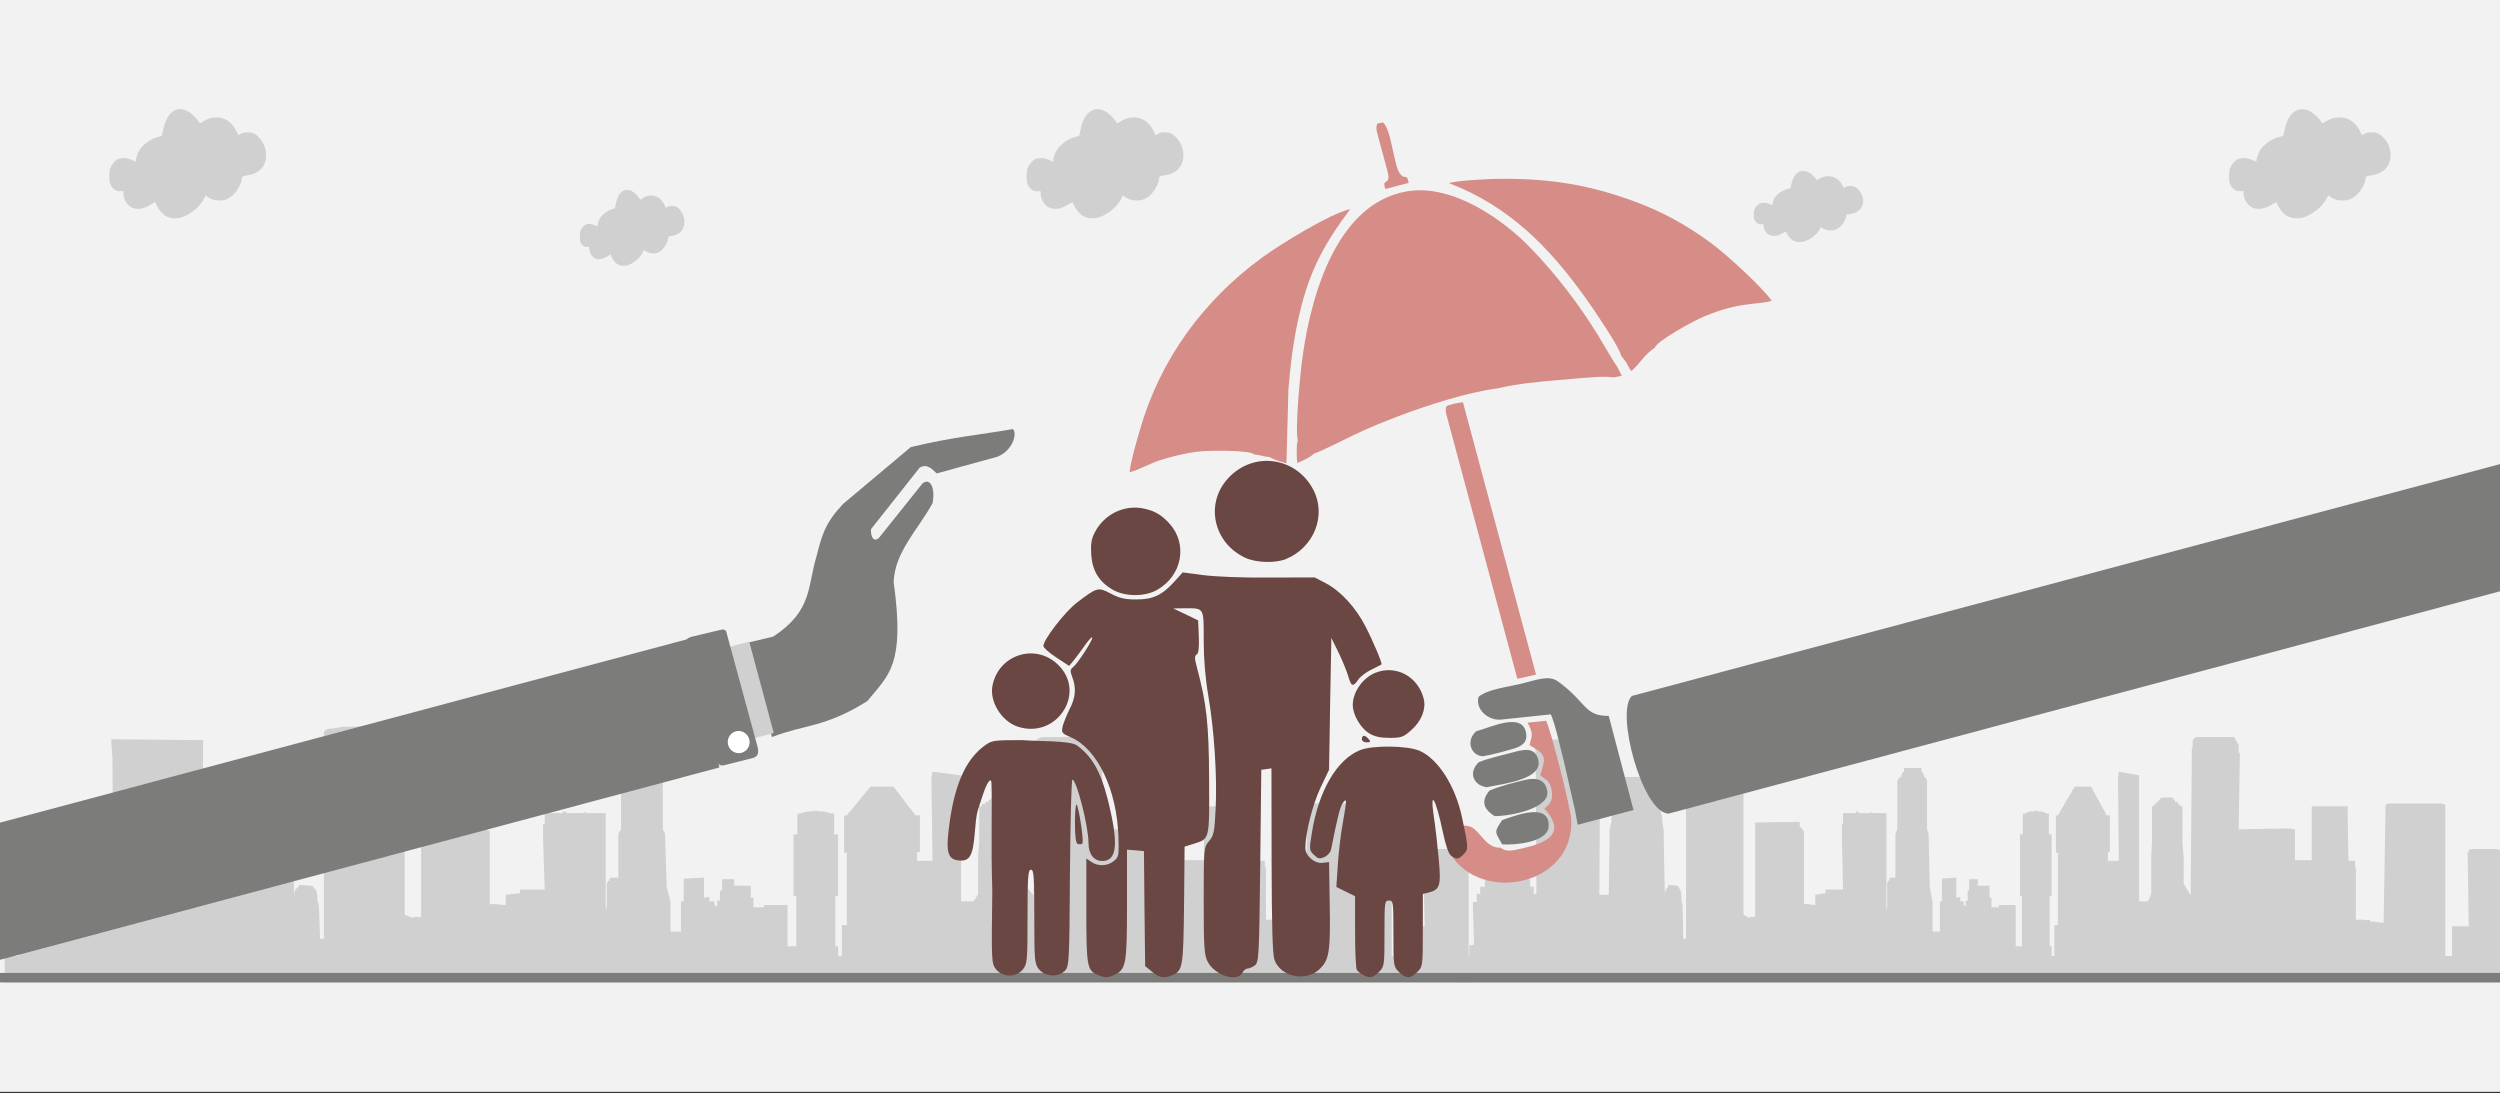
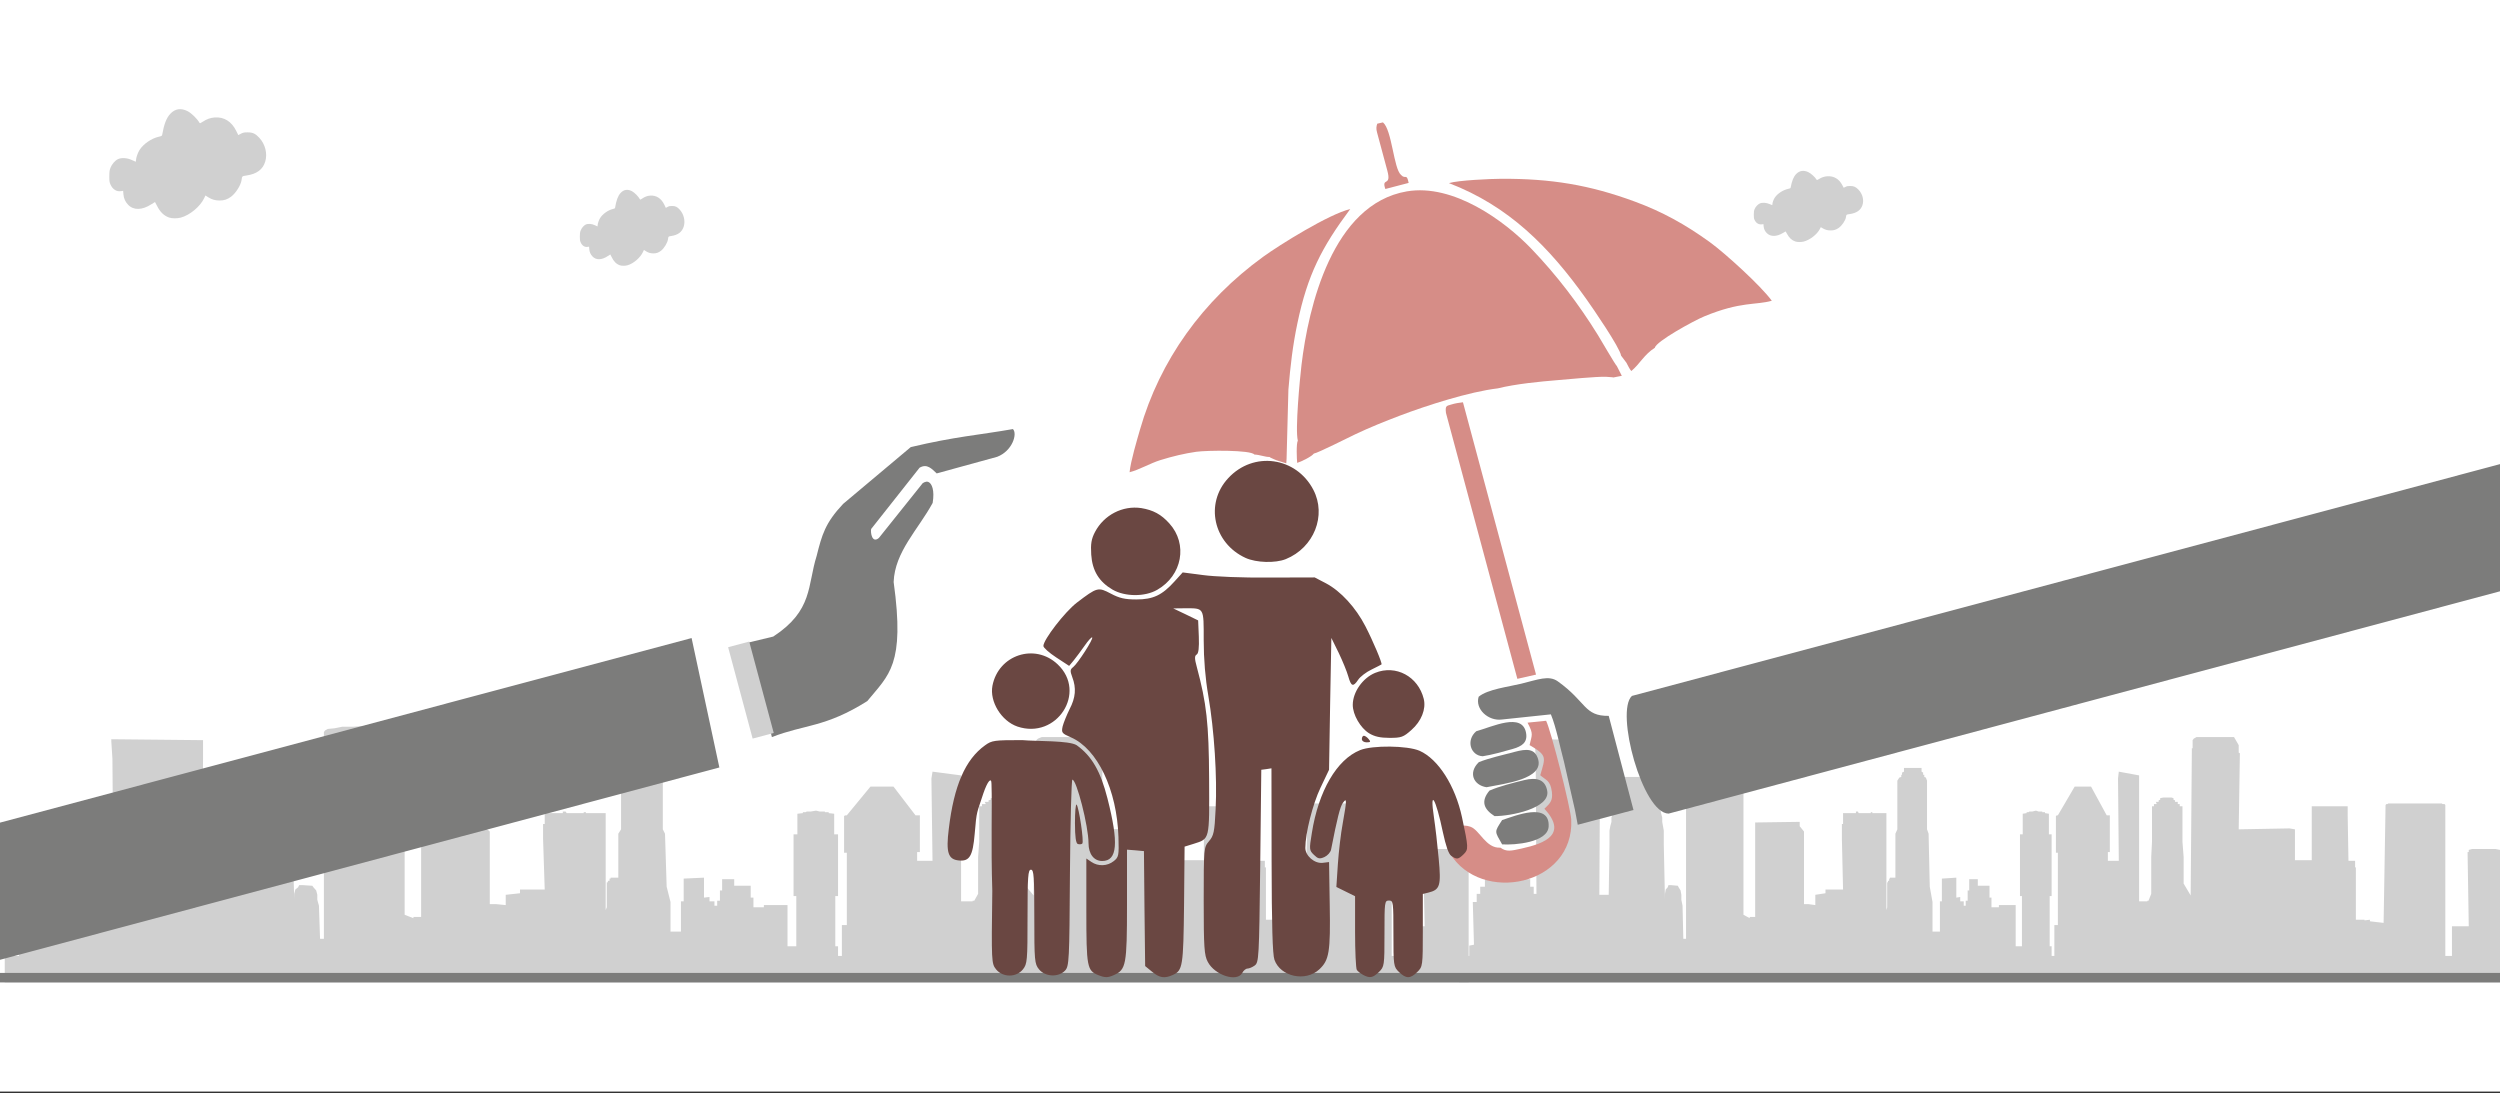
<svg xmlns="http://www.w3.org/2000/svg" width="526" height="230" overflow="hidden">
  <rect width="100%" height="100%" fill="#333333" stroke="none" />
  <defs>
    <clipPath id="clip0">
      <rect x="0" y="0" width="526" height="230" />
    </clipPath>
  </defs>
  <g clip-path="url(#clip0)">
    <rect x="0" y="0" width="526" height="229.667" fill="#FFFFFF" />
-     <rect x="0" y="0" width="526" height="229.667" fill="#F2F2F2" />
    <path d="M309 206.044 309 178.821 307.613 178.624 300.794 178.624 299.754 178.821 299.754 178.821 299.754 179.28 299.408 179.28 299.408 179.412 299.754 194.893 296.403 194.893 294.785 194.893 294.785 201.125 292.82 201.125 292.82 169.506 292.82 169.375 292.589 169.178 292.011 169.178 291.78 169.047 290.971 169.047 290.393 169.047 277.333 169.047 276.524 169.047 275.946 169.047 275.715 169.178 275.368 169.178 275.137 169.375 274.559 194.171 270.514 193.843 270.514 193.515 268.896 193.646 268.896 193.515 268.55 193.515 268.319 193.515 267.741 193.515 267.163 193.515 266.932 193.515 266.354 193.515 266.354 182.495 266.123 182.495 266.123 181.117 265.892 181.117 264.158 181.117 263.927 171.54 263.927 169.965 263.927 169.637 263.696 169.637 253.525 169.637 253.294 169.637 253.294 169.965 253.294 171.54 253.294 180.986 253.063 180.986 251.098 180.986 248.902 180.986 248.325 180.986 248.325 174.492 246.707 174.295 231.682 174.492 232.029 158.486 231.682 158.354 231.682 158.026 231.682 157.436 231.682 156.78 230.295 155.075 229.833 155.075 219.2 155.075 218.391 155.403 218.045 155.73 218.045 156.321 218.045 156.977 218.045 157.436 217.813 157.436 217.813 157.895 217.467 188.398 215.386 185.906 215.386 180.33 215.04 177.116 215.04 169.637 214.231 169.637 214.231 169.637 214.231 169.178 213.653 169.178 213.653 169.178 213.653 168.719 213.191 168.719 212.844 168.719 212.844 168.391 212.382 168.26 212.382 168.26 212.382 167.932 211.804 167.801 209.377 167.801 208.452 167.932 208.452 168.26 208.452 168.26 207.99 168.391 207.99 168.719 207.99 168.719 207.181 168.719 207.412 169.178 207.181 169.178 206.603 169.178 206.603 169.637 206.603 169.637 206.025 169.637 206.025 177.116 205.794 180.33 205.794 188.07 204.985 189.514 204.638 189.514 204.638 189.645 203.829 189.645 203.829 189.645 202.789 189.645 202.789 189.645 202.211 189.645 202.211 169.965 202.211 163.143 196.201 162.356 195.97 163.799 196.201 181.117 192.965 181.117 192.965 180.527 192.965 180.527 192.965 179.28 192.965 179.28 193.197 179.28 193.197 179.28 193.543 179.28 193.543 179.28 193.543 179.28 193.543 171.671 193.543 171.54 193.543 171.54 193.543 171.54 193.197 171.54 193.197 171.54 192.965 171.54 192.965 171.54 192.619 171.54 192.619 171.54 192.619 171.54 187.996 165.505 183.142 165.505 178.172 171.54 178.172 171.54 178.172 171.54 178.172 171.54 178.172 171.54 177.941 171.54 177.941 171.54 177.594 171.671 177.594 171.671 177.594 171.671 177.594 179.28 177.594 179.28 177.594 179.28 177.594 179.412 177.941 179.412 178.172 179.412 178.172 179.412 178.172 180.658 178.172 180.658 178.172 180.658 178.172 194.63 177.132 194.63 177.132 201.125 176.323 201.125 176.323 199.091 175.745 199.091 175.745 188.53 176.323 188.53 176.323 175.541 175.514 175.541 175.514 171.212 174.358 171.081 174.358 171.081 174.358 170.884 174.127 170.884 174.127 170.884 173.78 170.884 173.78 170.884 173.549 170.884 173.549 170.753 173.318 170.753 172.971 170.753 172.74 170.753 172.509 170.753 171.7 170.556 170.544 170.753 170.544 170.753 170.313 170.753 169.967 170.753 169.735 170.753 169.735 170.753 169.504 170.884 169.158 170.884 169.158 170.884 168.926 170.884 168.926 170.884 168.926 171.081 168.926 171.081 167.771 171.212 167.771 175.541 166.962 175.541 166.962 188.53 167.54 188.53 167.54 199.091 165.69 199.091 165.69 190.432 161.299 190.432 160.721 190.432 160.721 190.891 160.721 190.891 159.334 190.891 158.525 190.891 158.525 188.858 157.947 188.858 157.947 186.365 157.138 186.365 157.138 186.365 157.138 186.365 157.138 186.365 156.907 186.365 156.907 186.365 156.676 186.365 156.676 186.365 156.329 186.365 156.329 186.365 156.098 186.365 156.098 186.365 155.751 186.365 154.942 186.365 154.48 186.365 154.48 184.987 153.324 184.987 151.937 184.987 151.937 187.349 151.937 187.349 151.475 187.349 151.475 189.514 150.897 189.514 150.897 190.563 150.666 190.563 150.666 190.563 150.319 190.563 150.319 190.563 150.319 189.645 149.279 189.645 149.279 188.858 149.279 188.726 148.123 188.858 148.123 184.659 143.847 184.856 143.847 189.645 143.269 189.645 143.269 201.125 143.269 201.125 143.269 196.008 141.074 196.008 141.074 189.776 140.265 186.562 139.918 175.41 139.456 174.492 139.456 164.258 139.109 163.602 138.647 163.471 138.647 163.143 138.647 163.012 138.3 163.012 138.3 162.553 138.3 162.553 137.838 162.356 137.838 161.766 137.838 161.569 137.491 161.569 132.868 161.569 132.637 161.569 132.637 161.766 132.637 162.356 132.059 162.553 132.059 162.553 132.059 163.012 131.828 163.012 131.828 163.143 131.828 163.471 131.25 163.602 130.672 164.258 130.672 174.492 130.094 175.41 130.094 184.987 130.094 184.856 130.094 184.856 130.094 184.659 130.094 184.659 128.823 184.659 128.476 184.659 128.476 184.856 128.476 184.856 128.245 184.856 128.245 184.987 128.245 185.184 128.245 185.184 128.245 185.184 128.245 185.315 127.898 185.315 127.898 185.315 127.898 185.643 127.667 185.643 127.667 185.643 127.667 190.891 127.436 191.482 127.436 176.46 127.436 175.541 127.436 173.376 127.436 173.376 127.436 172.589 127.436 171.081 123.275 171.081 123.275 170.884 122.813 170.884 122.813 171.081 119.23 171.081 118.999 170.753 118.421 170.753 118.421 171.081 114.608 171.081 114.608 172.589 114.608 173.376 114.261 173.376 114.261 175.541 114.261 176.46 114.608 187.152 109.638 187.152 109.407 187.152 109.407 187.939 109.407 187.939 106.402 188.267 106.402 190.432 104.437 190.235 103.05 190.235 103.05 185.447 103.05 185.447 103.05 174.951 101.779 173.836 101.779 173.836 101.779 173.048 101.779 172.917 88.604 173.048 88.604 192.925 86.986 192.925 86.986 193.187 85.137 192.466 85.137 158.814 84.559 158.682 83.75 158.354 82.132 158.223 80.167 158.026 77.971 158.026 76.931 158.026 76.931 155.075 76.353 152.779 74.157 152.91 71.961 152.91 70.343 153.238 68.957 153.369 68.379 153.697 68.147 154.025 68.147 158.945 68.147 197.517 67.916 197.517 67.338 197.517 67.107 190.563 66.761 189.317 66.761 188.267 66.529 187.349 65.952 186.693 65.721 186.365 63.756 186.234 62.947 186.234 62.716 186.693 62.138 187.152 61.907 188.07 61.907 189.186 61.56 177.575 61.56 176.656 61.56 176.656 61.56 176.46 61.56 175.672 61.56 174.754 61.329 173.836 61.098 172.917 61.098 171.999 60.751 171.081 60.52 170.097 59.942 169.375 59.711 168.391 59.364 167.473 58.902 166.882 58.902 166.685 59.133 166.554 59.133 166.423 59.133 166.423 59.133 166.423 58.902 166.423 58.902 166.226 58.902 165.964 58.902 165.636 58.555 165.505 58.555 165.177 58.555 164.98 58.555 164.717 58.555 164.521 58.324 164.258 58.324 164.061 58.324 163.799 58.093 163.471 49.078 163.471 48.731 163.799 48.731 163.93 48.731 164.258 48.5 164.389 48.5 164.717 48.5 164.98 48.5 165.177 48.5 165.505 48.269 165.636 48.269 165.964 48.269 166.095 48.269 166.423 47.922 166.423 47.922 167.013 47.691 167.473 47.691 167.932 47.46 168.391 47.113 168.916 47.113 169.178 46.882 169.637 46.535 170.097 46.535 170.556 46.304 171.081 46.304 171.54 46.073 171.999 46.073 172.917 45.727 173.836 45.495 174.754 45.495 175.672 45.495 176.656 45.495 176.788 45.495 177.575 45.264 188.267 42.49 188.267 42.722 159.273 42.722 155.73 23.421 155.534 23.421 155.993 23.652 159.601 23.883 188.07 23.074 188.07 23.074 186.562 23.074 186.562 23.074 186.562 23.074 186.562 23.074 186.562 22.034 186.562 22.034 185.184 22.034 185.184 22.034 184.987 22.034 184.987 22.034 184.987 21.687 184.987 20.878 184.987 20.878 183.938 20.878 183.938 20.647 183.741 20.647 183.741 20.647 183.741 20.647 183.741 16.602 183.61 16.602 183.479 16.602 183.479 16.602 183.479 16.602 183.479 16.602 183.282 16.602 183.282 16.602 183.151 16.602 182.954 16.602 182.823 16.602 182.823 16.602 182.691 16.602 182.495 16.602 182.495 16.602 182.495 16.602 182.495 16.602 182.035 13.597 182.035 13.597 183.61 9.668 183.741 9.668 183.741 9.668 183.741 9.668 184.987 8.628 184.987 8.628 184.987 8.628 184.987 8.628 184.987 8.628 186.562 7.588 186.562 7.241 186.562 7.241 186.562 7.241 186.562 7.241 186.562 7.241 188.07 6.432 188.07 6.432 188.07 6.432 188.07 6.201 188.07 6.201 188.07 6.201 188.07 6.201 188.07 6.201 188.07 6.201 189.776 5.045 189.776 5.392 198.763 4.005 198.96 4.005 201.125 1 201.125 1 206.7 309 206.7 309 206.044Z" fill="#D0D0D0" fill-rule="evenodd" />
    <path d="M526 206.044 526 178.821 525.014 178.624 520.165 178.624 519.426 178.821 519.426 178.821 519.426 179.28 519.179 179.28 519.179 179.412 519.426 194.893 517.043 194.893 515.892 194.893 515.892 201.125 514.495 201.125 514.495 169.506 514.495 169.375 514.331 169.178 513.92 169.178 513.756 169.047 513.18 169.047 512.77 169.047 503.484 169.047 502.908 169.047 502.498 169.047 502.333 169.178 502.087 169.178 501.922 169.375 501.511 194.171 498.635 193.843 498.635 193.515 497.485 193.646 497.485 193.515 497.238 193.515 497.074 193.515 496.663 193.515 496.252 193.515 496.088 193.515 495.677 193.515 495.677 182.495 495.513 182.495 495.513 181.117 495.348 181.117 494.116 181.117 493.951 171.54 493.951 169.965 493.951 169.637 493.787 169.637 486.555 169.637 486.391 169.637 486.391 169.965 486.391 171.54 486.391 180.986 486.227 180.986 484.83 180.986 483.268 180.986 482.857 180.986 482.857 174.492 481.707 174.295 471.024 174.492 471.271 158.486 471.024 158.354 471.024 158.026 471.024 157.436 471.024 156.78 470.038 155.075 469.709 155.075 462.149 155.075 461.574 155.403 461.327 155.73 461.327 156.321 461.327 156.977 461.327 157.436 461.163 157.436 461.163 157.895 460.916 188.398 459.437 185.906 459.437 180.33 459.191 177.116 459.191 169.637 458.615 169.637 458.615 169.637 458.615 169.178 458.204 169.178 458.204 169.178 458.204 168.719 457.876 168.719 457.629 168.719 457.629 168.391 457.301 168.26 457.301 168.26 457.301 167.932 456.89 167.801 455.164 167.801 454.507 167.932 454.507 168.26 454.507 168.26 454.178 168.391 454.178 168.719 454.178 168.719 453.603 168.719 453.767 169.178 453.603 169.178 453.192 169.178 453.192 169.637 453.192 169.637 452.781 169.637 452.781 177.116 452.617 180.33 452.617 188.07 452.041 189.514 451.795 189.514 451.795 189.645 451.22 189.645 451.22 189.645 450.48 189.645 450.48 189.645 450.069 189.645 450.069 169.965 450.069 163.143 445.796 162.356 445.632 163.799 445.796 181.117 443.495 181.117 443.495 180.527 443.495 180.527 443.495 179.28 443.495 179.28 443.659 179.28 443.659 179.28 443.906 179.28 443.906 179.28 443.906 179.28 443.906 171.671 443.906 171.54 443.906 171.54 443.906 171.54 443.659 171.54 443.659 171.54 443.495 171.54 443.495 171.54 443.248 171.54 443.248 171.54 443.248 171.54 439.961 165.505 436.51 165.505 432.976 171.54 432.976 171.54 432.976 171.54 432.976 171.54 432.976 171.54 432.812 171.54 432.812 171.54 432.565 171.671 432.565 171.671 432.565 171.671 432.565 179.28 432.565 179.28 432.565 179.28 432.565 179.412 432.812 179.412 432.976 179.412 432.976 179.412 432.976 180.658 432.976 180.658 432.976 180.658 432.976 194.63 432.237 194.63 432.237 201.125 431.662 201.125 431.662 199.091 431.251 199.091 431.251 188.53 431.662 188.53 431.662 175.541 431.086 175.541 431.086 171.212 430.265 171.081 430.265 171.081 430.265 170.884 430.1 170.884 430.1 170.884 429.854 170.884 429.854 170.884 429.689 170.884 429.689 170.753 429.525 170.753 429.278 170.753 429.114 170.753 428.95 170.753 428.374 170.556 427.553 170.753 427.553 170.753 427.388 170.753 427.142 170.753 426.977 170.753 426.977 170.753 426.813 170.884 426.567 170.884 426.567 170.884 426.402 170.884 426.402 170.884 426.402 171.081 426.402 171.081 425.58 171.212 425.58 175.541 425.005 175.541 425.005 188.53 425.416 188.53 425.416 199.091 424.101 199.091 424.101 190.432 420.979 190.432 420.568 190.432 420.568 190.891 420.568 190.891 419.582 190.891 419.006 190.891 419.006 188.858 418.595 188.858 418.595 186.365 418.02 186.365 418.02 186.365 418.02 186.365 418.02 186.365 417.856 186.365 417.856 186.365 417.692 186.365 417.692 186.365 417.445 186.365 417.445 186.365 417.281 186.365 417.281 186.365 417.034 186.365 416.459 186.365 416.13 186.365 416.13 184.987 415.308 184.987 414.322 184.987 414.322 187.349 414.322 187.349 413.994 187.349 413.994 189.514 413.583 189.514 413.583 190.563 413.418 190.563 413.418 190.563 413.172 190.563 413.172 190.563 413.172 189.645 412.432 189.645 412.432 188.858 412.432 188.726 411.611 188.858 411.611 184.659 408.57 184.856 408.57 189.645 408.159 189.645 408.159 201.125 408.159 201.125 408.159 196.008 406.598 196.008 406.598 189.776 406.023 186.562 405.776 175.41 405.447 174.492 405.447 164.258 405.201 163.602 404.872 163.471 404.872 163.143 404.872 163.012 404.626 163.012 404.626 162.553 404.626 162.553 404.297 162.356 404.297 161.766 404.297 161.569 404.05 161.569 400.763 161.569 400.599 161.569 400.599 161.766 400.599 162.356 400.188 162.553 400.188 162.553 400.188 163.012 400.024 163.012 400.024 163.143 400.024 163.471 399.613 163.602 399.202 164.258 399.202 174.492 398.791 175.41 398.791 184.987 398.791 184.856 398.791 184.856 398.791 184.659 398.791 184.659 397.887 184.659 397.641 184.659 397.641 184.856 397.641 184.856 397.476 184.856 397.476 184.987 397.476 185.184 397.476 185.184 397.476 185.184 397.476 185.315 397.23 185.315 397.23 185.315 397.23 185.643 397.065 185.643 397.065 185.643 397.065 190.891 396.901 191.482 396.901 176.46 396.901 175.541 396.901 173.376 396.901 173.376 396.901 172.589 396.901 171.081 393.943 171.081 393.943 170.884 393.614 170.884 393.614 171.081 391.066 171.081 390.902 170.753 390.491 170.753 390.491 171.081 387.779 171.081 387.779 172.589 387.779 173.376 387.533 173.376 387.533 175.541 387.533 176.46 387.779 187.152 384.246 187.152 384.081 187.152 384.081 187.939 384.081 187.939 381.945 188.267 381.945 190.432 380.548 190.235 379.562 190.235 379.562 185.447 379.562 185.447 379.562 174.951 378.658 173.836 378.658 173.836 378.658 173.048 378.658 172.917 369.29 173.048 369.29 192.925 368.139 192.925 368.139 193.187 366.824 192.466 366.824 158.814 366.414 158.682 365.838 158.354 364.688 158.223 363.291 158.026 361.729 158.026 360.99 158.026 360.99 155.075 360.579 152.779 359.018 152.91 357.456 152.91 356.306 153.238 355.32 153.369 354.909 153.697 354.744 154.025 354.744 158.945 354.744 197.517 354.58 197.517 354.169 197.517 354.005 190.563 353.758 189.317 353.758 188.267 353.594 187.349 353.183 186.693 353.019 186.365 351.622 186.234 351.047 186.234 350.882 186.693 350.471 187.152 350.307 188.07 350.307 189.186 350.06 177.575 350.06 176.656 350.06 176.656 350.06 176.46 350.06 175.672 350.06 174.754 349.896 173.836 349.732 172.917 349.732 171.999 349.485 171.081 349.321 170.097 348.91 169.375 348.746 168.391 348.499 167.473 348.17 166.882 348.17 166.685 348.335 166.554 348.335 166.423 348.335 166.423 348.335 166.423 348.17 166.423 348.17 166.226 348.17 165.964 348.17 165.636 347.924 165.505 347.924 165.177 347.924 164.98 347.924 164.717 347.924 164.521 347.759 164.258 347.759 164.061 347.759 163.799 347.595 163.471 341.185 163.471 340.939 163.799 340.939 163.93 340.939 164.258 340.774 164.389 340.774 164.717 340.774 164.98 340.774 165.177 340.774 165.505 340.61 165.636 340.61 165.964 340.61 166.095 340.61 166.423 340.364 166.423 340.364 167.013 340.199 167.473 340.199 167.932 340.035 168.391 339.788 168.916 339.788 169.178 339.624 169.637 339.378 170.097 339.378 170.556 339.213 171.081 339.213 171.54 339.049 171.999 339.049 172.917 338.802 173.836 338.638 174.754 338.638 175.672 338.638 176.656 338.638 176.788 338.638 177.575 338.474 188.267 336.501 188.267 336.666 159.273 336.666 155.73 322.942 155.534 322.942 155.993 323.107 159.601 323.271 188.07 322.696 188.07 322.696 186.562 322.696 186.562 322.696 186.562 322.696 186.562 322.696 186.562 321.956 186.562 321.956 185.184 321.956 185.184 321.956 184.987 321.956 184.987 321.956 184.987 321.71 184.987 321.134 184.987 321.134 183.938 321.134 183.938 320.97 183.741 320.97 183.741 320.97 183.741 320.97 183.741 318.094 183.61 318.094 183.479 318.094 183.479 318.094 183.479 318.094 183.479 318.094 183.282 318.094 183.282 318.094 183.151 318.094 182.954 318.094 182.823 318.094 182.823 318.094 182.691 318.094 182.495 318.094 182.495 318.094 182.495 318.094 182.495 318.094 182.035 315.957 182.035 315.957 183.61 313.163 183.741 313.163 183.741 313.163 183.741 313.163 184.987 312.424 184.987 312.424 184.987 312.424 184.987 312.424 184.987 312.424 186.562 311.684 186.562 311.438 186.562 311.438 186.562 311.438 186.562 311.438 186.562 311.438 188.07 310.862 188.07 310.862 188.07 310.862 188.07 310.698 188.07 310.698 188.07 310.698 188.07 310.698 188.07 310.698 188.07 310.698 189.776 309.876 189.776 310.123 198.763 309.137 198.96 309.137 201.125 307 201.125 307 206.7 526 206.7 526 206.044Z" fill="#D0D0D0" fill-rule="evenodd" />
    <path d="M0 205.702 526 205.702" stroke="#7C7C7B" stroke-width="2" stroke-miterlimit="8" fill="none" fill-rule="evenodd" />
    <path d="M319.252 142.828 323.181 141.936 307.805 84.638C307.021 84.715 306.101 84.881 305.409 85.093 304.341 85.418 304.049 85.31 304.232 86.884L319.252 142.828Z" fill="#D68D87" fill-rule="evenodd" />
    <path d="M276.438 95.43C277.28 95.306 283.696 92.063 285.223 91.338 288.229 89.919 291.369 88.654 294.539 87.448 300.17 85.313 309.115 82.427 315.149 81.71 318.938 80.771 324.009 80.285 327.608 79.99 329.737 79.812 335.859 79.213 337.875 79.275L339.24 79.376C339.285 79.384 339.375 79.4 339.445 79.422L341.229 79.073 340.19 77.029C339.838 76.725 336.791 71.444 336.192 70.484 332.145 63.939 327.491 57.84 322.114 52.251 316.55 46.47 305.79 38.589 295.988 40.267 280.362 42.942 275.288 64.524 273.83 76.828 273.497 79.698 272.464 90.404 273.063 92.715 272.7 93.325 272.845 96.702 272.929 97.388 273.722 97.162 275.896 96.115 276.438 95.43Z" fill="#D68D87" fill-rule="evenodd" />
    <path d="M341.078 74.83 342.193 76.311C342.504 76.862 342.848 77.667 343.232 78.063 344.99 76.615 345.925 74.591 348.181 73.172 348.371 71.867 356.369 67.475 358.616 66.55 366.288 63.384 369.466 64.233 372.785 63.278 370.515 60.143 362.92 53.24 359.727 50.932 354.485 47.156 349.741 44.548 344.004 42.428 334.432 38.887 326.281 37.568 315.846 37.616 313.757 37.622 306.822 37.92 304.859 38.526 317.442 43.352 325.906 51.876 333.78 62.945 335.08 64.769 340.836 73.134 341.078 74.83Z" fill="#D68D87" fill-rule="evenodd" />
    <path d="M263.92 95.635C265.069 95.678 266.203 96.171 267.114 96.149 267.457 96.395 267.231 96.24 267.598 96.418 267.657 96.449 267.988 96.597 268.076 96.634 268.573 96.845 268.585 96.862 269.102 97.014L270.636 97.487 270.696 96.52 271.08 81.982C271.489 77.043 271.976 72.764 272.981 67.983 275.11 57.828 278.063 52.067 284.089 43.986 279.647 45.019 269.151 51.564 265.75 54.039 253.049 63.252 244.036 75.802 239.851 90.399 239.22 92.604 237.909 96.962 237.663 99.355 239.702 98.85 241.965 97.482 244.163 96.8 246.669 96.021 249.232 95.403 251.69 95.055 254.005 94.733 263.18 94.652 263.92 95.635Z" fill="#D68D87" fill-rule="evenodd" />
    <path d="M289.732 27.872 291.893 35.898C292.845 39.397 290.583 37.197 291.475 39.764L296.379 38.486C295.954 36.329 295.72 37.855 294.771 36.795 293.214 35.477 292.883 27.333 290.975 25.75L289.775 26.024C289.57 26.641 289.513 27.056 289.732 27.872Z" fill="#D68D87" fill-rule="evenodd" />
    <path d="M315.986 151.388 326.303 150.301C327.406 152.937 328.298 157.462 329.071 160.306L331.376 170.444 331.954 173.528 343.686 170.428 338.475 150.619C333.271 150.685 333.831 147.693 327.77 143.362 325.865 142 323.565 143.002 320.03 143.859 317.404 144.502 313.014 145.003 311.111 146.592 310.299 149.186 313.143 151.762 315.986 151.388Z" fill="#7C7C7B" fill-rule="evenodd" />
    <path d="M351.07 171.184 534.48 122.14 529.405 96.741 343.355 146.422C339.806 149.664 345.56 171.107 351.07 171.184Z" fill="#7C7C7B" fill-rule="evenodd" />
    <path d="M315.69 178.347C312.615 178.551 311.344 174.634 309.375 173.942 306.067 172.772 302.954 176.063 305.036 179.507 311.591 190.366 331.272 186.299 330.587 172.434 330.466 170.039 326.348 153.759 325.302 151.65L321.392 152.048C322.736 154.569 322.279 154.612 321.824 156.769 325.601 158.983 325.166 159.306 324.068 163.109 325.238 164.163 326.19 164.134 326.511 166.575 326.752 168.447 326.152 169.01 324.948 170.158 329.829 175.478 325.209 177.432 320.113 178.54 317.964 179.007 316.964 179.284 315.69 178.347Z" fill="#D68D87" fill-rule="evenodd" />
    <path d="M314.452 171.713C317.831 171.725 326.2 170.087 325.538 166.401 325.088 163.86 323.119 163.559 320.759 164.122 318.53 164.659 315.427 165.44 313.38 166.343 311.528 168.563 312.145 170.231 314.452 171.713Z" fill="#7C7C7B" fill-rule="evenodd" />
    <path d="M312.763 165.633C316.578 164.873 324.841 163.925 323.621 159.73 322.945 157.444 321.182 157.525 318.679 158.195 316.344 158.829 313.314 159.48 311.14 160.362 308.86 162.566 309.998 165.21 312.763 165.633Z" fill="#7C7C7B" fill-rule="evenodd" />
    <path d="M311.962 159.115C313.896 158.822 316.264 158.15 318.182 157.607 320.245 157.026 321.461 156.211 321.076 154.162 320.267 149.839 314.019 152.9 310.601 153.853 308.364 155.783 309.428 158.981 311.962 159.115Z" fill="#7C7C7B" fill-rule="evenodd" />
    <path d="M316.046 177.654C318.655 177.843 325.673 177.256 325.834 173.902 326.098 168.609 318.745 171.67 316.046 172.54 314.36 175.169 314.453 174.819 316.046 177.654Z" fill="#7C7C7B" fill-rule="evenodd" />
    <path d="M231.105 205.175C228.71 204.232 228.567 203.483 228.567 191.639L228.567 180.627 229.622 181.348C231.048 182.319 232.958 182.264 234.327 181.182 235.382 180.35 235.439 180.017 235.325 176.134 235.011 166.176 230.905 157.549 225.317 155.136 223.406 154.304 223.292 154.165 223.577 152.834 223.777 152.057 224.433 150.449 225.032 149.228 226.315 146.787 226.486 144.762 225.602 142.46 225.117 141.157 225.146 140.851 225.801 140.352 226.771 139.576 230.107 134.416 229.793 134.111 229.679 134 228.966 134.749 228.225 135.831 227.484 136.885 226.457 138.272 225.915 138.938L224.946 140.103 222.237 138.327C220.755 137.356 219.529 136.275 219.529 135.914 219.529 134.583 224.034 128.758 226.543 126.816 230.877 123.515 231.048 123.488 233.728 124.902 235.553 125.873 236.693 126.123 239.088 126.123 242.624 126.123 244.505 125.235 247.129 122.323L248.839 120.437 253.088 120.991C255.483 121.324 261.47 121.574 266.973 121.518L276.61 121.491 279.005 122.739C282.085 124.375 285.249 127.815 287.274 131.753 288.842 134.777 290.895 139.631 290.667 139.797 290.61 139.853 289.669 140.324 288.557 140.879 287.445 141.406 286.19 142.377 285.763 143.015 284.708 144.596 284.28 144.457 283.681 142.322 283.396 141.295 282.484 139.076 281.657 137.356L280.117 134.222 279.861 148.091 279.632 161.96 277.836 165.732C276.182 169.199 274.643 175.329 274.643 178.408 274.643 180.072 276.582 181.737 278.292 181.542L279.632 181.376 279.775 190.391C279.946 200.321 279.661 202.013 277.58 203.954 274.7 206.645 269.397 205.508 268.142 201.93 267.743 200.792 267.572 194.718 267.543 180.988L267.515 161.655 266.46 161.821 265.376 161.96 265.148 182.208C264.92 201.597 264.863 202.512 263.979 203.15 263.495 203.511 262.782 203.788 262.468 203.788 262.126 203.788 261.613 204.204 261.356 204.731 260.244 206.7 255.568 205.175 254.114 202.373 253.373 200.986 253.259 199.35 253.259 189.531 253.259 178.38 253.287 178.269 254.371 176.993 255.369 175.829 255.54 175.08 255.768 170.226 256.11 163.458 255.483 153.694 254.228 146.371 253.601 142.765 253.259 138.716 253.259 134.694 253.259 127.732 253.401 127.981 249.295 127.981L246.843 128.009 249.467 129.257 252.09 130.533 252.232 133.945C252.318 136.302 252.175 137.495 251.776 137.717 251.32 137.994 251.32 138.549 251.805 140.324 253.857 147.98 254.342 152.141 254.399 163.901 254.456 176.883 254.57 176.439 251.12 177.548L249.238 178.131 249.124 190.391C248.982 203.289 248.839 204.204 246.786 205.119 245.019 205.924 243.964 205.757 242.396 204.454L240.941 203.261 240.799 191.167 240.685 179.074 238.889 178.907 237.121 178.769 237.121 190.418C237.121 203.011 236.921 204.01 234.384 205.147 233.072 205.73 232.502 205.73 231.105 205.175ZM286.76 205.092C286.247 204.814 285.649 204.343 285.477 204.065 285.278 203.788 285.107 200.182 285.107 196.049L285.107 188.56 283.139 187.589 281.172 186.618 281.486 181.848C281.657 179.24 282.113 175.357 282.512 173.221 283.396 168.284 283.396 167.729 282.541 168.922 281.97 169.699 281.343 172.167 280.06 178.741 279.946 179.323 279.319 180.017 278.663 180.322 277.637 180.766 277.323 180.71 276.439 179.85 275.47 178.907 275.441 178.713 276.011 175.274 277.409 166.425 281.258 159.796 286.162 157.827 288.756 156.773 296.141 156.856 298.679 157.966 302.613 159.713 306.177 165.316 307.603 171.945 308.971 178.353 309 178.713 307.945 179.74 306.805 180.849 306.491 180.877 305.35 180.072 304.78 179.684 304.21 177.992 303.583 175.107 302.1 167.951 300.76 165.732 301.701 171.973 301.986 173.831 302.442 177.742 302.699 180.627 303.241 186.397 302.984 187.201 300.503 187.811L299.363 188.089 299.363 195.744C299.363 203.233 299.334 203.4 298.194 204.509 296.74 205.952 295.827 205.952 294.345 204.509 293.204 203.4 293.176 203.178 293.176 196.41 293.176 189.781 293.147 189.475 292.235 189.475 291.322 189.475 291.294 189.781 291.294 196.41 291.294 203.178 291.265 203.4 290.125 204.509 288.842 205.757 288.186 205.868 286.76 205.092ZM209.578 203.954C208.609 202.734 208.58 202.401 208.78 187.423 208.466 177.576 208.78 170.004 208.609 164.955 208.609 163.374 207.782 164.345 206.898 166.925 205.501 171.28 205.501 170.336 205.073 175.468 204.674 180.128 203.99 181.265 201.737 181.043 199.485 180.821 199 179.379 199.627 174.386 200.711 165.288 203.106 159.796 207.24 156.828 208.694 155.774 209.179 155.719 215.081 155.719 218.103 155.996 224.975 155.774 226.543 156.801 229.708 159.075 231.561 162.265 233.015 168.007 235.41 177.41 235.096 181.154 231.903 181.154 230.164 181.154 229.023 179.684 229.023 177.382 229.023 173.859 226.514 164.04 225.63 164.04 225.431 164.04 225.203 172.861 225.117 183.651 225.003 202.151 224.946 203.289 224.091 204.204 222.722 205.674 219.899 205.535 218.616 203.954 217.675 202.817 217.618 202.151 217.618 192.859 217.618 184.399 217.533 182.985 216.906 182.985 216.307 182.985 216.193 184.399 216.193 192.859 216.193 202.151 216.136 202.817 215.223 203.954 213.826 205.702 210.975 205.674 209.578 203.954ZM226.771 177.576C226.372 177.437 226.172 176.106 226.172 173.166 226.172 170.863 226.315 169.116 226.514 169.282 226.999 169.782 228.111 177.16 227.712 177.493 227.512 177.659 227.113 177.687 226.771 177.576ZM286.532 155.497C286.532 155.109 286.732 154.803 286.96 154.803 287.188 154.803 287.644 155.109 287.958 155.497 288.443 156.052 288.386 156.19 287.53 156.19 286.96 156.19 286.532 155.885 286.532 155.497ZM288.044 154.276C286.219 153.139 284.622 150.365 284.622 148.313 284.622 145.622 286.703 142.654 289.327 141.573 293.689 139.797 298.393 142.322 299.562 147.065 300.076 149.2 299.049 151.752 296.968 153.583 295.257 155.109 294.829 155.247 292.349 155.247 290.382 155.247 289.184 154.97 288.044 154.276ZM214.054 152.862C210.69 151.697 208.181 147.619 208.808 144.291 210.063 137.773 217.732 135.248 222.523 139.77 228.795 145.678 222.323 155.663 214.054 152.862ZM234.098 124.07C231.247 122.406 229.822 120.104 229.594 116.692 229.451 114.418 229.622 113.391 230.392 111.921 232.274 108.343 236.208 106.318 240.115 106.901 242.624 107.317 244.306 108.204 246.045 110.146 249.951 114.473 248.754 121.075 243.479 124.098 240.884 125.596 236.722 125.568 234.098 124.07ZM262.069 117.385C255.283 114.279 253.458 105.93 258.419 100.604 263.723 94.862 272.704 96.111 276.325 103.045 279.148 108.454 276.468 115.222 270.537 117.635 268.342 118.523 264.321 118.412 262.069 117.385Z" fill="#6A4742" fill-rule="evenodd" />
    <path d="M-2.871 202.71 151.354 161.477 145.511 134.247-10.939 176.001C-13.789 179.23-7.597 202.305-2.871 202.71Z" fill="#7C7C7B" fill-rule="evenodd" />
    <path d="M157.466 135.196 162.406 155.086C169.278 152.392 173.597 153.104 182.473 147.512 187.03 141.952 190.441 139.937 188.024 122.454 188.26 116.093 193.203 111.396 196.232 105.817 196.676 103.112 196.042 101.819 195.465 101.479 195.16 101.246 194.71 101.298 194.143 101.653L184.918 113.185C183.5 114.397 183.124 112.091 183.288 111.305L193.472 98.413C195.052 97.473 196.051 98.645 197.082 99.606L209.81 96.111C212.974 94.904 214.124 91.29 213.123 90.276 205.977 91.536 200.96 91.843 191.623 94.072L177.389 106.023C173.612 110.047 172.945 112.498 171.824 116.959 169.855 123.199 171.087 128.448 162.691 133.933L157.466 135.196Z" fill="#7C7C7B" fill-rule="evenodd" />
    <path d="M157.635 134.987 162.794 154.212 158.355 155.399 153.197 136.175Z" fill="#D0D0D0" fill-rule="evenodd" />
-     <path d="M159.429 157.27C159.838 159.207 158.815 159.368 157.966 159.596L152.308 161.019C151.323 161.238 150.836 160.581 150.672 159.388L144.236 135.734C143.997 134.763 144.544 134.234 145.579 133.957L151.736 132.49C152.487 132.311 152.864 132.638 152.937 133.406L159.429 157.27Z" fill="#7C7C7B" fill-rule="evenodd" />
-     <path d="M154.814 153.876C156.04 153.548 157.305 154.293 157.639 155.539 157.974 156.786 157.251 158.062 156.026 158.39 154.8 158.718 153.535 157.973 153.201 156.727 152.866 155.48 153.589 154.204 154.814 153.876Z" fill="#FFFFFF" fill-rule="evenodd" />
    <path d="M35.576 45.77C34.49 45.388 33.671 44.592 33.033 43.295 32.82 42.863 32.631 42.509 32.612 42.509 32.593 42.509 32.252 42.72 31.852 42.977 29.898 44.238 28.117 44.279 26.962 43.088 26.365 42.472 26.04 41.754 25.968 40.889L25.906 40.149 25.499 40.214C24.531 40.37 23.716 39.868 23.248 38.83 23.029 38.343 22.995 38.106 23 37.085 23.005 36.127 23.052 35.789 23.245 35.297 23.545 34.533 24.191 33.79 24.822 33.483 25.55 33.129 26.796 33.213 27.771 33.682 28.163 33.87 28.512 34.024 28.547 34.024 28.583 34.024 28.612 33.883 28.612 33.712 28.612 33.219 28.986 32.142 29.358 31.559 30.186 30.263 31.887 29.1 33.457 28.755 33.943 28.648 34.083 28.571 34.114 28.395 34.514 26.123 35.018 24.816 35.833 23.942 36.831 22.871 38.075 22.679 39.456 23.382 40.294 23.809 41.471 24.96 41.983 25.853 42.054 25.976 42.184 25.93 42.656 25.616 43.503 25.052 44.283 24.774 45.198 24.711 47.148 24.577 48.724 25.563 49.691 27.524L50.135 28.422 50.685 28.135C51.148 27.894 51.372 27.848 52.096 27.848 53.175 27.848 53.751 28.116 54.562 28.996 55.829 30.369 56.317 32.369 55.791 34.04 55.275 35.684 54.012 36.611 51.855 36.927 50.908 37.066 50.937 37.038 50.822 37.898 50.679 38.953 49.598 40.663 48.614 41.388 47.841 41.958 47.157 42.187 46.233 42.187 45.279 42.187 44.582 41.99 43.811 41.501L43.226 41.131 42.934 41.739C42.097 43.485 39.913 45.287 38.029 45.787 37.27 45.989 36.177 45.981 35.576 45.77Z" fill="#D0D0D0" fill-rule="evenodd" />
    <path d="M130.384 55.805C129.66 55.54 129.114 54.986 128.689 54.084 128.547 53.783 128.421 53.537 128.408 53.537 128.396 53.537 128.168 53.683 127.902 53.862 126.598 54.74 125.411 54.768 124.641 53.939 124.243 53.511 124.027 53.012 123.979 52.41L123.938 51.895 123.666 51.94C123.021 52.048 122.477 51.7 122.165 50.977 122.019 50.639 121.997 50.474 122 49.764 122.004 49.097 122.034 48.862 122.163 48.52 122.363 47.988 122.794 47.471 123.215 47.258 123.7 47.012 124.531 47.07 125.181 47.397 125.442 47.527 125.674 47.634 125.698 47.634 125.722 47.634 125.742 47.536 125.742 47.417 125.742 47.074 125.99 46.325 126.239 45.919 126.791 45.018 127.925 44.209 128.971 43.968 129.295 43.894 129.388 43.841 129.409 43.718 129.676 42.138 130.012 41.228 130.555 40.62 131.22 39.876 132.05 39.742 132.97 40.231 133.529 40.528 134.314 41.329 134.655 41.95 134.703 42.036 134.789 42.004 135.104 41.785 135.669 41.392 136.189 41.199 136.799 41.156 138.099 41.062 139.149 41.748 139.794 43.112L140.09 43.737 140.457 43.537C140.765 43.37 140.915 43.338 141.397 43.338 142.117 43.338 142.501 43.524 143.042 44.136 143.886 45.092 144.211 46.483 143.861 47.645 143.516 48.789 142.675 49.434 141.237 49.654 140.605 49.751 140.625 49.731 140.548 50.329 140.453 51.063 139.732 52.253 139.076 52.757 138.56 53.153 138.105 53.313 137.489 53.313 136.853 53.313 136.388 53.175 135.874 52.836L135.484 52.578 135.289 53.001C134.731 54.216 133.276 55.469 132.019 55.817 131.514 55.958 130.785 55.952 130.384 55.805Z" fill="#D0D0D0" fill-rule="evenodd" />
-     <path d="M228.576 45.77C227.49 45.388 226.671 44.592 226.033 43.295 225.82 42.863 225.631 42.509 225.612 42.509 225.593 42.509 225.252 42.72 224.853 42.977 222.898 44.238 221.117 44.279 219.962 43.088 219.365 42.472 219.04 41.754 218.968 40.889L218.906 40.149 218.499 40.214C217.531 40.37 216.716 39.868 216.248 38.83 216.029 38.343 215.995 38.106 216 37.085 216.005 36.127 216.052 35.789 216.245 35.297 216.545 34.533 217.191 33.79 217.822 33.483 218.55 33.129 219.796 33.213 220.772 33.682 221.162 33.87 221.512 34.024 221.547 34.024 221.583 34.024 221.612 33.883 221.612 33.712 221.612 33.219 221.986 32.142 222.358 31.559 223.186 30.263 224.887 29.1 226.457 28.755 226.943 28.648 227.083 28.571 227.114 28.395 227.514 26.123 228.018 24.816 228.833 23.942 229.831 22.871 231.075 22.679 232.455 23.382 233.294 23.809 234.471 24.96 234.983 25.853 235.054 25.976 235.184 25.93 235.656 25.616 236.503 25.052 237.284 24.774 238.198 24.711 240.148 24.577 241.724 25.563 242.691 27.524L243.135 28.422 243.685 28.135C244.148 27.894 244.372 27.848 245.096 27.848 246.175 27.848 246.751 28.116 247.562 28.996 248.829 30.369 249.317 32.369 248.791 34.04 248.275 35.684 247.012 36.611 244.855 36.927 243.908 37.066 243.937 37.038 243.822 37.898 243.679 38.953 242.598 40.663 241.614 41.388 240.841 41.958 240.157 42.187 239.233 42.187 238.279 42.187 237.582 41.99 236.811 41.501L236.226 41.131 235.934 41.739C235.097 43.485 232.913 45.287 231.029 45.787 230.27 45.989 229.177 45.981 228.576 45.77Z" fill="#D0D0D0" fill-rule="evenodd" />
-     <path d="M481.957 45.77C480.838 45.388 479.995 44.592 479.337 43.295 479.118 42.863 478.923 42.509 478.903 42.509 478.884 42.509 478.532 42.72 478.121 42.977 476.107 44.238 474.272 44.279 473.082 43.088 472.467 42.472 472.133 41.754 472.058 40.889L471.994 40.149 471.574 40.214C470.577 40.37 469.737 39.868 469.255 38.83 469.03 38.343 468.995 38.106 469.001 37.085 469.006 36.127 469.053 35.789 469.252 35.297 469.562 34.533 470.227 33.79 470.877 33.483 471.628 33.129 472.911 33.213 473.916 33.682 474.319 33.87 474.679 34.024 474.715 34.024 474.752 34.024 474.782 33.883 474.782 33.712 474.782 33.219 475.167 32.142 475.551 31.559 476.404 30.263 478.156 29.1 479.774 28.755 480.274 28.648 480.419 28.571 480.451 28.395 480.862 26.123 481.383 24.816 482.222 23.942 483.25 22.871 484.532 22.679 485.954 23.382 486.818 23.809 488.031 24.96 488.558 25.853 488.631 25.976 488.765 25.93 489.252 25.616 490.124 25.052 490.928 24.774 491.871 24.711 493.88 24.577 495.503 25.563 496.5 27.524L496.957 28.422 497.524 28.135C498.001 27.894 498.232 27.848 498.977 27.848 500.09 27.848 500.683 28.116 501.519 28.996 502.824 30.369 503.326 32.369 502.785 34.04 502.253 35.684 500.952 36.611 498.73 36.927 497.753 37.066 497.784 37.038 497.665 37.898 497.518 38.953 496.404 40.663 495.39 41.388 494.593 41.958 493.889 42.187 492.937 42.187 491.954 42.187 491.236 41.99 490.441 41.501L489.839 41.131 489.538 41.739C488.676 43.485 486.426 45.287 484.484 45.787 483.703 45.989 482.577 45.981 481.957 45.77Z" fill="#D0D0D0" fill-rule="evenodd" />
    <path d="M377.765 50.819C377.008 50.571 376.438 50.051 375.993 49.206 375.844 48.924 375.712 48.693 375.699 48.693 375.686 48.693 375.448 48.83 375.17 48.998 373.807 49.821 372.566 49.847 371.761 49.07 371.345 48.669 371.119 48.201 371.069 47.636L371.026 47.154 370.742 47.196C370.067 47.297 369.499 46.971 369.173 46.293 369.02 45.976 368.997 45.822 369 45.156 369.004 44.531 369.036 44.31 369.171 43.99 369.38 43.491 369.83 43.006 370.27 42.806 370.778 42.576 371.646 42.63 372.326 42.936 372.598 43.059 372.841 43.159 372.866 43.159 372.891 43.159 372.912 43.068 372.912 42.955 372.912 42.634 373.172 41.931 373.432 41.551 374.009 40.706 375.194 39.948 376.288 39.723 376.627 39.653 376.724 39.603 376.746 39.488 377.025 38.007 377.376 37.154 377.944 36.584 378.64 35.886 379.507 35.76 380.469 36.219 381.053 36.497 381.874 37.248 382.231 37.83 382.28 37.911 382.371 37.881 382.7 37.676 383.29 37.308 383.834 37.127 384.472 37.086 385.831 36.998 386.929 37.641 387.603 38.92L387.912 39.505 388.296 39.319C388.618 39.161 388.775 39.132 389.279 39.132 390.031 39.132 390.432 39.306 390.998 39.88 391.881 40.776 392.221 42.08 391.855 43.169 391.494 44.242 390.614 44.846 389.111 45.053 388.451 45.143 388.472 45.125 388.391 45.686 388.292 46.374 387.538 47.489 386.852 47.962 386.313 48.333 385.837 48.483 385.193 48.483 384.528 48.483 384.042 48.354 383.504 48.036L383.097 47.794 382.893 48.191C382.31 49.329 380.788 50.505 379.475 50.831 378.946 50.962 378.184 50.957 377.765 50.819Z" fill="#D0D0D0" fill-rule="evenodd" />
  </g>
</svg>